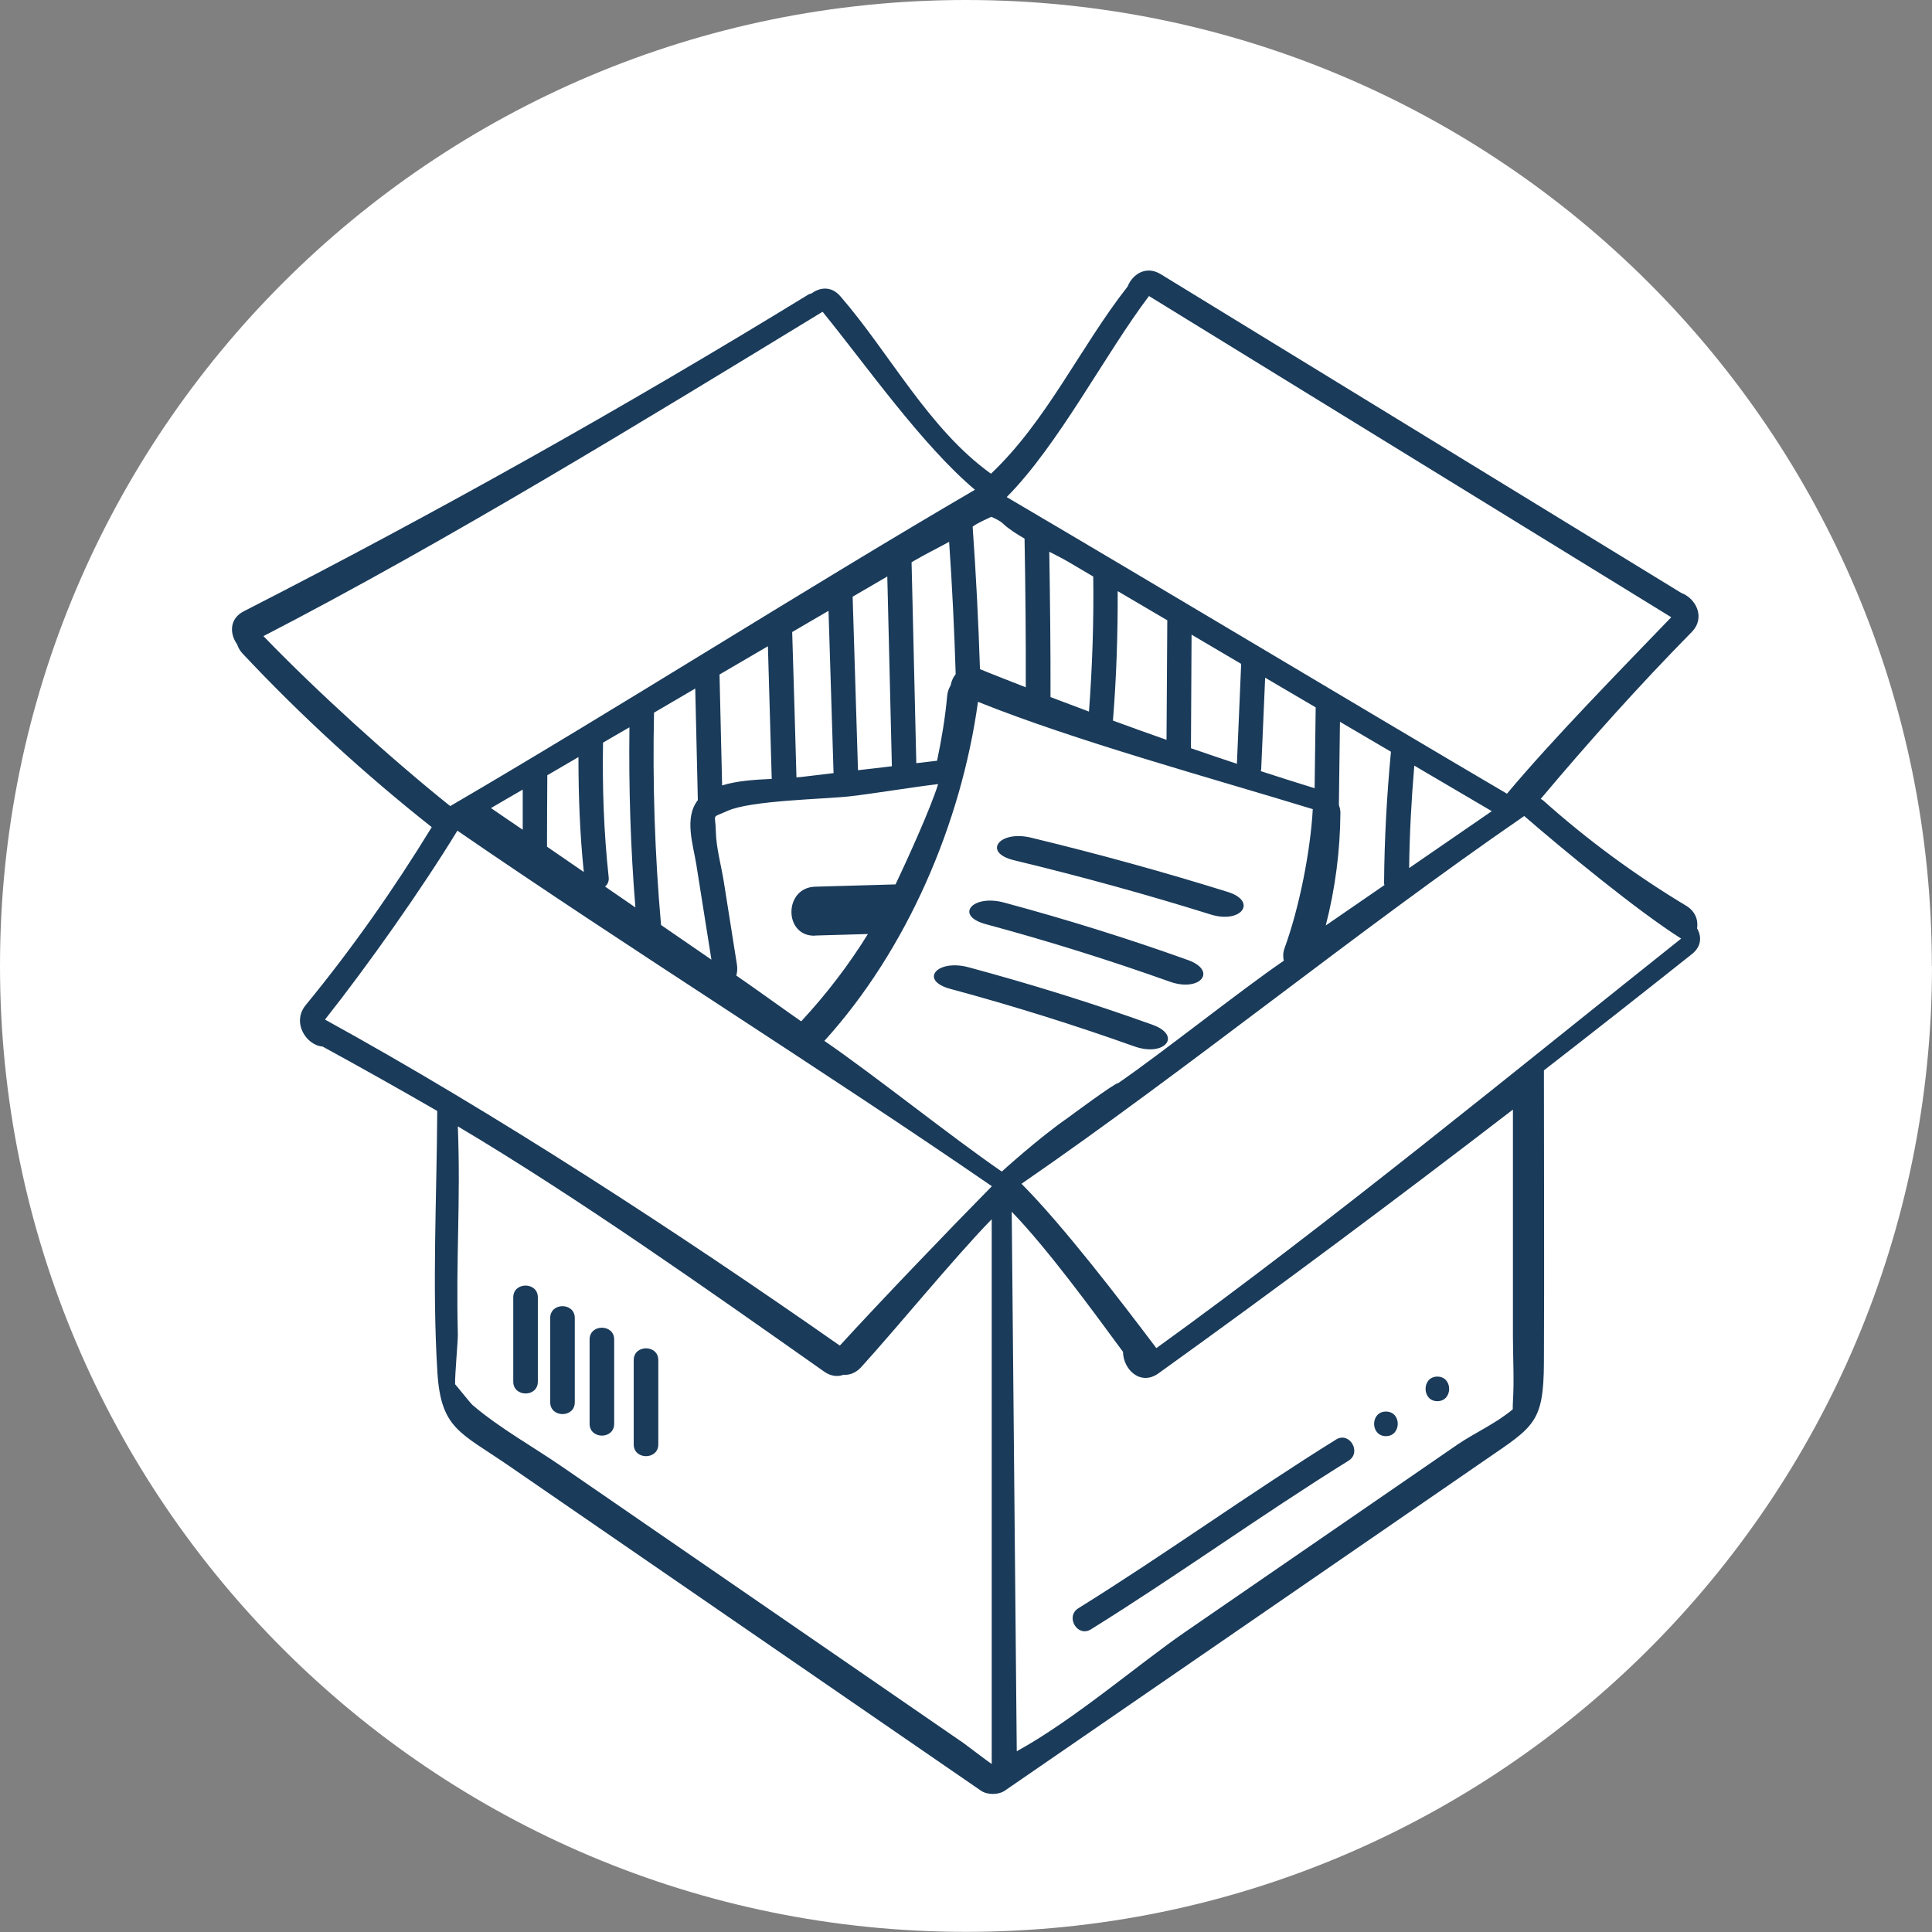
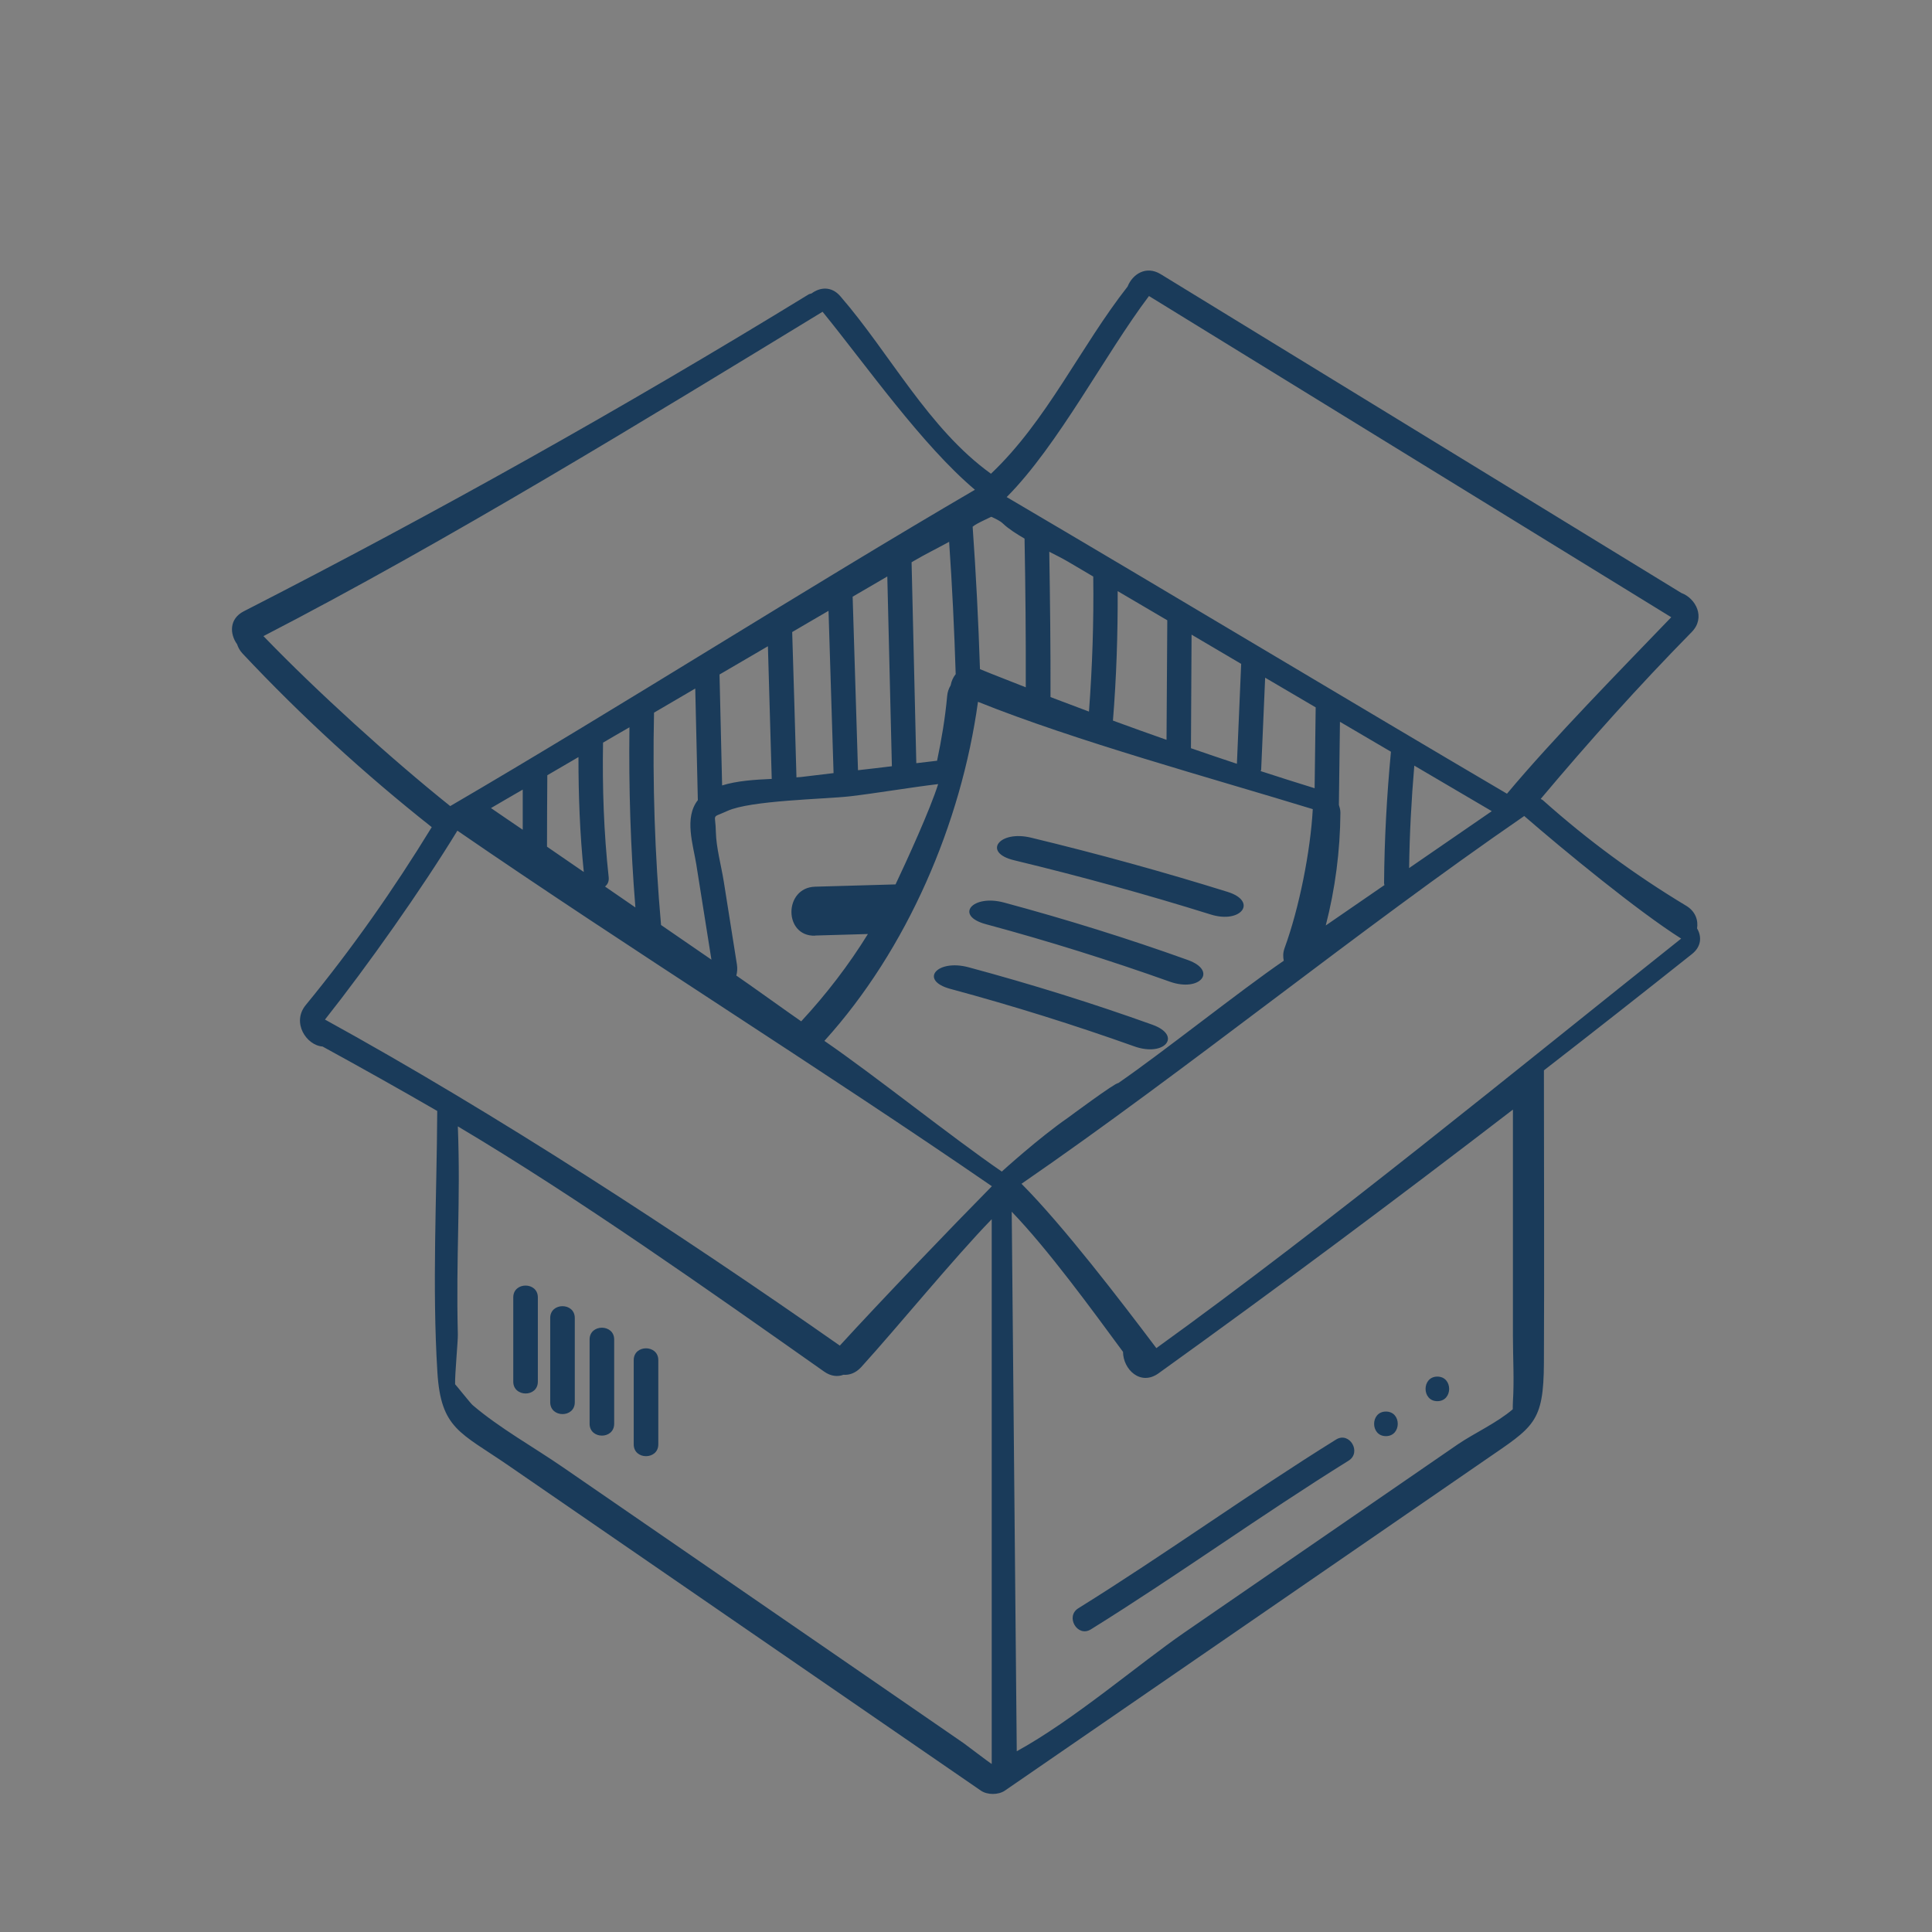
<svg xmlns="http://www.w3.org/2000/svg" id="uuid-c373f43f-2a0b-4d91-bfe7-9f80cd4b9245" width="126.55" height="126.55" viewBox="0 0 126.55 126.55">
  <rect x="0" y="0" width="126.55" height="126.55" fill="#808080" stroke="none" />
  <g id="uuid-0fa4097a-552a-4980-aac6-ed3db645685e">
-     <path d="m126.55,63.27c0,34.94-28.33,63.27-63.27,63.27S0,98.22,0,63.27,28.33,0,63.27,0s63.27,28.33,63.27,63.27Z" fill="#fff" />
    <path d="m66.43,56.35c4.39,1.06,8.68,2.24,12.87,3.55,2.01.63,3.1-.86,1.11-1.48-4.2-1.31-8.48-2.49-12.87-3.55-2.1-.51-3.21.98-1.11,1.48Zm24.35,36.11c-1.03,0-1.03,1.61,0,1.61s1.04-1.61,0-1.61Zm3.37-2.29c-1.03,0-1.03,1.61,0,1.61s1.03-1.61,0-1.61Zm-6.63,4.12c-5.71,3.55-11.17,7.5-16.88,11.05-.88.54-.07,1.93.81,1.39,5.71-3.55,11.17-7.5,16.88-11.05.88-.54.07-1.93-.81-1.39Zm23.64-33.46c.09-.55-.1-1.13-.71-1.5-3.34-2.01-6.46-4.3-9.37-6.9-.05-.05-.11-.06-.16-.1,3.16-3.76,6.44-7.42,9.89-10.93.93-.95.27-2.21-.68-2.56-11.37-6.96-22.73-13.92-34.1-20.88-.96-.59-1.85,0-2.17.81-3.09,3.94-5.29,8.8-8.95,12.26-4.1-2.95-6.61-7.87-9.87-11.63-.58-.67-1.33-.59-1.88-.18-.08.03-.15.03-.22.08-12.06,7.39-24.38,14.3-36.97,20.74-.96.49-.93,1.48-.44,2.16.07.21.18.42.36.61,3.85,4.1,7.98,7.88,12.39,11.37-2.49,4.07-5.22,7.96-8.25,11.65-.94,1.14.03,2.64,1.1,2.72,2.52,1.38,5.02,2.78,7.51,4.22-.03,5.68-.34,11.46.01,17.11.23,3.72,1.5,3.94,4.65,6.11,10.32,7.1,20.63,14.2,30.95,21.3.42.29,1.15.29,1.57,0,10.49-7.22,20.99-14.44,31.48-21.67,3.17-2.18,3.81-2.42,3.83-6.36.03-6.38,0-12.76,0-19.15,3.25-2.52,6.48-5.06,9.7-7.62.63-.5.64-1.16.33-1.68Zm-35.9-41.44l34.21,21.04c-3.24,3.37-7.77,7.98-10.76,11.56-10.51-6.18-22.26-13.25-32.77-19.43,3.39-3.41,6.43-9.34,9.32-13.17Zm22.46,33.74c-1.81,1.24-3.61,2.49-5.42,3.73.03-2.24.15-4.48.34-6.71,1.69.99,3.38,1.99,5.07,2.98Zm-7.03,4.84c-1.28.88-2.57,1.77-3.85,2.65.62-2.41.94-4.87.96-7.38,0-.2-.05-.36-.1-.52.02-1.81.05-3.62.07-5.44,1.11.65,2.23,1.31,3.34,1.96-.27,2.87-.43,5.74-.45,8.62,0,.04.02.07.02.1Zm-4.51-11.63l-.07,5.29c-1.18-.36-2.35-.74-3.53-1.12,0-.04.03-.07.03-.11.09-2,.17-4.01.26-6.01,1.11.65,2.21,1.3,3.32,1.95Zm-4.88-2.87c-.09,2.19-.19,4.37-.28,6.56-1.01-.33-2.01-.68-3.01-1.02l.04-7.44c1.08.64,2.16,1.27,3.24,1.91Zm-4.84-2.85c-.02,2.61-.03,5.22-.05,7.84-1.17-.41-2.34-.83-3.51-1.26.23-2.83.32-5.65.31-8.48,1.08.64,2.16,1.27,3.25,1.91Zm-4.85-2.85c.04,2.95-.06,5.9-.28,8.84-.84-.32-1.68-.63-2.52-.95.01-3.17-.03-6.35-.08-9.52.43.22.85.43,1.21.64l1.68.99Zm-7.86-3.3c.24-.19.77-.42,1.18-.62.29.13.6.28.76.44.38.36.89.68,1.42.99.06,3.25.09,6.49.08,9.74-1-.4-2.01-.78-3-1.19-.1-3.11-.26-6.22-.48-9.33.01-.01.03-.02.05-.03Zm-1.16,9.7c-.16.2-.27.45-.32.72-.12.2-.21.44-.23.71-.13,1.44-.37,2.85-.66,4.23-.45.05-.91.11-1.36.16-.1-4.39-.21-8.78-.31-13.16.05-.03.1-.06.15-.09.73-.43,1.53-.82,2.31-1.25.2,2.89.34,5.78.43,8.68Zm-9.21,17.11c1.16-.03,2.31-.07,3.47-.1-1.25,2.02-2.71,3.93-4.37,5.72-.8-.55-3.44-2.45-4.25-3,.06-.22.08-.46.04-.72l-.86-5.43c-.16-1.01-.5-2.24-.52-3.26-.02-1.27-.34-.87.75-1.37,1.52-.7,6.36-.77,8.03-.96,1.72-.2,4.07-.6,5.78-.8-.51,1.64-2.06,5.03-2.79,6.57-1.76.05-3.51.1-5.27.15-2.06.06-2.07,3.27,0,3.21Zm-6.08-9.84c-.06-2.42-.11-4.84-.17-7.26,0,0,.01,0,.02-.01,1.05-.61,2.1-1.23,3.15-1.84.08,2.9.17,5.79.25,8.69-1.1.05-2.27.12-3.26.43Zm4.59-10.04c.79-.46,1.58-.93,2.38-1.39.11,3.54.22,7.09.33,10.63-.72.09-1.45.17-2.17.26-.08,0-.17.01-.26.02-.09-3.17-.18-6.35-.28-9.52Zm3.95-2.31c.76-.44,1.52-.89,2.28-1.33.1,4.14.2,8.29.3,12.43-.74.09-1.48.18-2.22.26-.12-3.79-.23-7.57-.35-11.36Zm-38.59,2.58c12.04-6.22,25.06-14.2,36.63-21.25,2.88,3.54,6.49,8.71,9.98,11.66-11.05,6.45-23.32,14.27-34.37,20.72-3.9-3.12-8.77-7.54-12.23-11.13Zm28.37,15.02c.33,2.06.65,4.12.98,6.17-1.1-.76-2.2-1.51-3.3-2.27-.41-4.63-.56-9.26-.46-13.91l2.7-1.58c.06,2.44.11,4.87.17,7.31-.91,1.16-.31,2.9-.09,4.27Zm-6.13-8.04c.58-.34,1.16-.68,1.74-1.01-.05,3.94.07,7.87.39,11.8-.66-.46-1.32-.91-1.99-1.37.16-.13.27-.32.24-.61-.32-2.93-.42-5.87-.37-8.81Zm-1.26,8.46c-.8-.55-1.6-1.1-2.4-1.65,0-1.56.01-3.12.02-4.68l2.04-1.19c0,2.51.09,5.02.35,7.52Zm-3.99-5.39v2.63c-.7-.47-1.39-.95-2.08-1.42.69-.4,1.38-.81,2.08-1.21Zm-12.95,15.06c2.78-3.51,6.34-8.55,8.67-12.37,10.98,7.56,24.03,15.73,35.01,23.29-2.76,2.8-7.31,7.54-9.96,10.44-10.47-7.33-22.53-15.2-33.73-21.36Zm43.66,48.76c-.18-.11-1.63-1.22-1.83-1.36-2.51-1.73-5.01-3.45-7.52-5.18-6.24-4.29-12.48-8.59-18.71-12.88-1.94-1.34-4.15-2.56-5.94-4.09-.11-.09-1.06-1.28-1.14-1.36-.02-.62.19-2.84.18-3.25-.13-5.28.19-8.62,0-13.64,7.89,4.69,16.48,10.77,23.99,16.06.45.32.9.35,1.27.21.39.03.8-.11,1.16-.5,2.38-2.62,6.08-7.15,8.55-9.69v35.67Zm.67-38.8c-3.32-2.28-8.3-6.28-11.62-8.56,5.42-5.98,8.96-14.24,10.06-22.21,6.42,2.58,15.31,5,21.93,7.03-.15,2.76-.89,6.49-1.85,9.11-.11.31-.1.57-.05.82-2.93,2.01-7.93,6.01-10.85,8.02-.13-.08-3.28,2.26-3.28,2.26-1.9,1.31-4.34,3.53-4.34,3.53Zm33.48,15.07c-.01.22-.01.37-.01.5-1.02.88-2.58,1.6-3.59,2.29-5.98,4.11-11.95,8.23-17.93,12.34-2.96,2.04-7.26,5.74-10.97,7.77l-.33-35.34c2.39,2.48,5.25,6.41,7.29,9.18.01,1.15,1.14,2.25,2.32,1.41,7.84-5.63,15.57-11.4,23.22-17.28v14.82c0,1.42.09,2.88,0,4.31Zm-23.36-3.51c-2.33-3.09-6.1-8.02-8.83-10.76,10.88-7.49,22.04-16.6,32.93-24.09,2.56,2.22,7.42,6.22,10.28,8.03-10.87,8.65-23.11,18.7-34.37,26.82Zm-39.7-1.97v5.52c0,1.03,1.61,1.04,1.61,0v-5.52c0-1.03-1.61-1.03-1.61,0Zm2.58,1.41v5.52c0,1.03,1.61,1.04,1.61,0v-5.52c0-1.03-1.61-1.03-1.61,0Zm-5-2.76v5.52c0,1.03,1.61,1.04,1.61,0v-5.52c0-1.03-1.61-1.03-1.61,0Zm7.89,4.11v5.52c0,1.03,1.61,1.03,1.61,0v-5.52c0-1.03-1.61-1.03-1.61,0Zm23.08-28.55c4.12,1.11,8.13,2.37,12.03,3.76,1.99.71,3.16-.71,1.18-1.42-3.9-1.4-7.91-2.65-12.03-3.76-2.08-.56-3.28.86-1.18,1.42Zm-2.32,4.24c4.12,1.11,8.13,2.37,12.03,3.76,1.99.71,3.16-.71,1.18-1.42-3.9-1.4-7.91-2.65-12.03-3.76-2.08-.56-3.28.86-1.18,1.42Z" fill="#1a3b5a" />
  </g>
</svg>